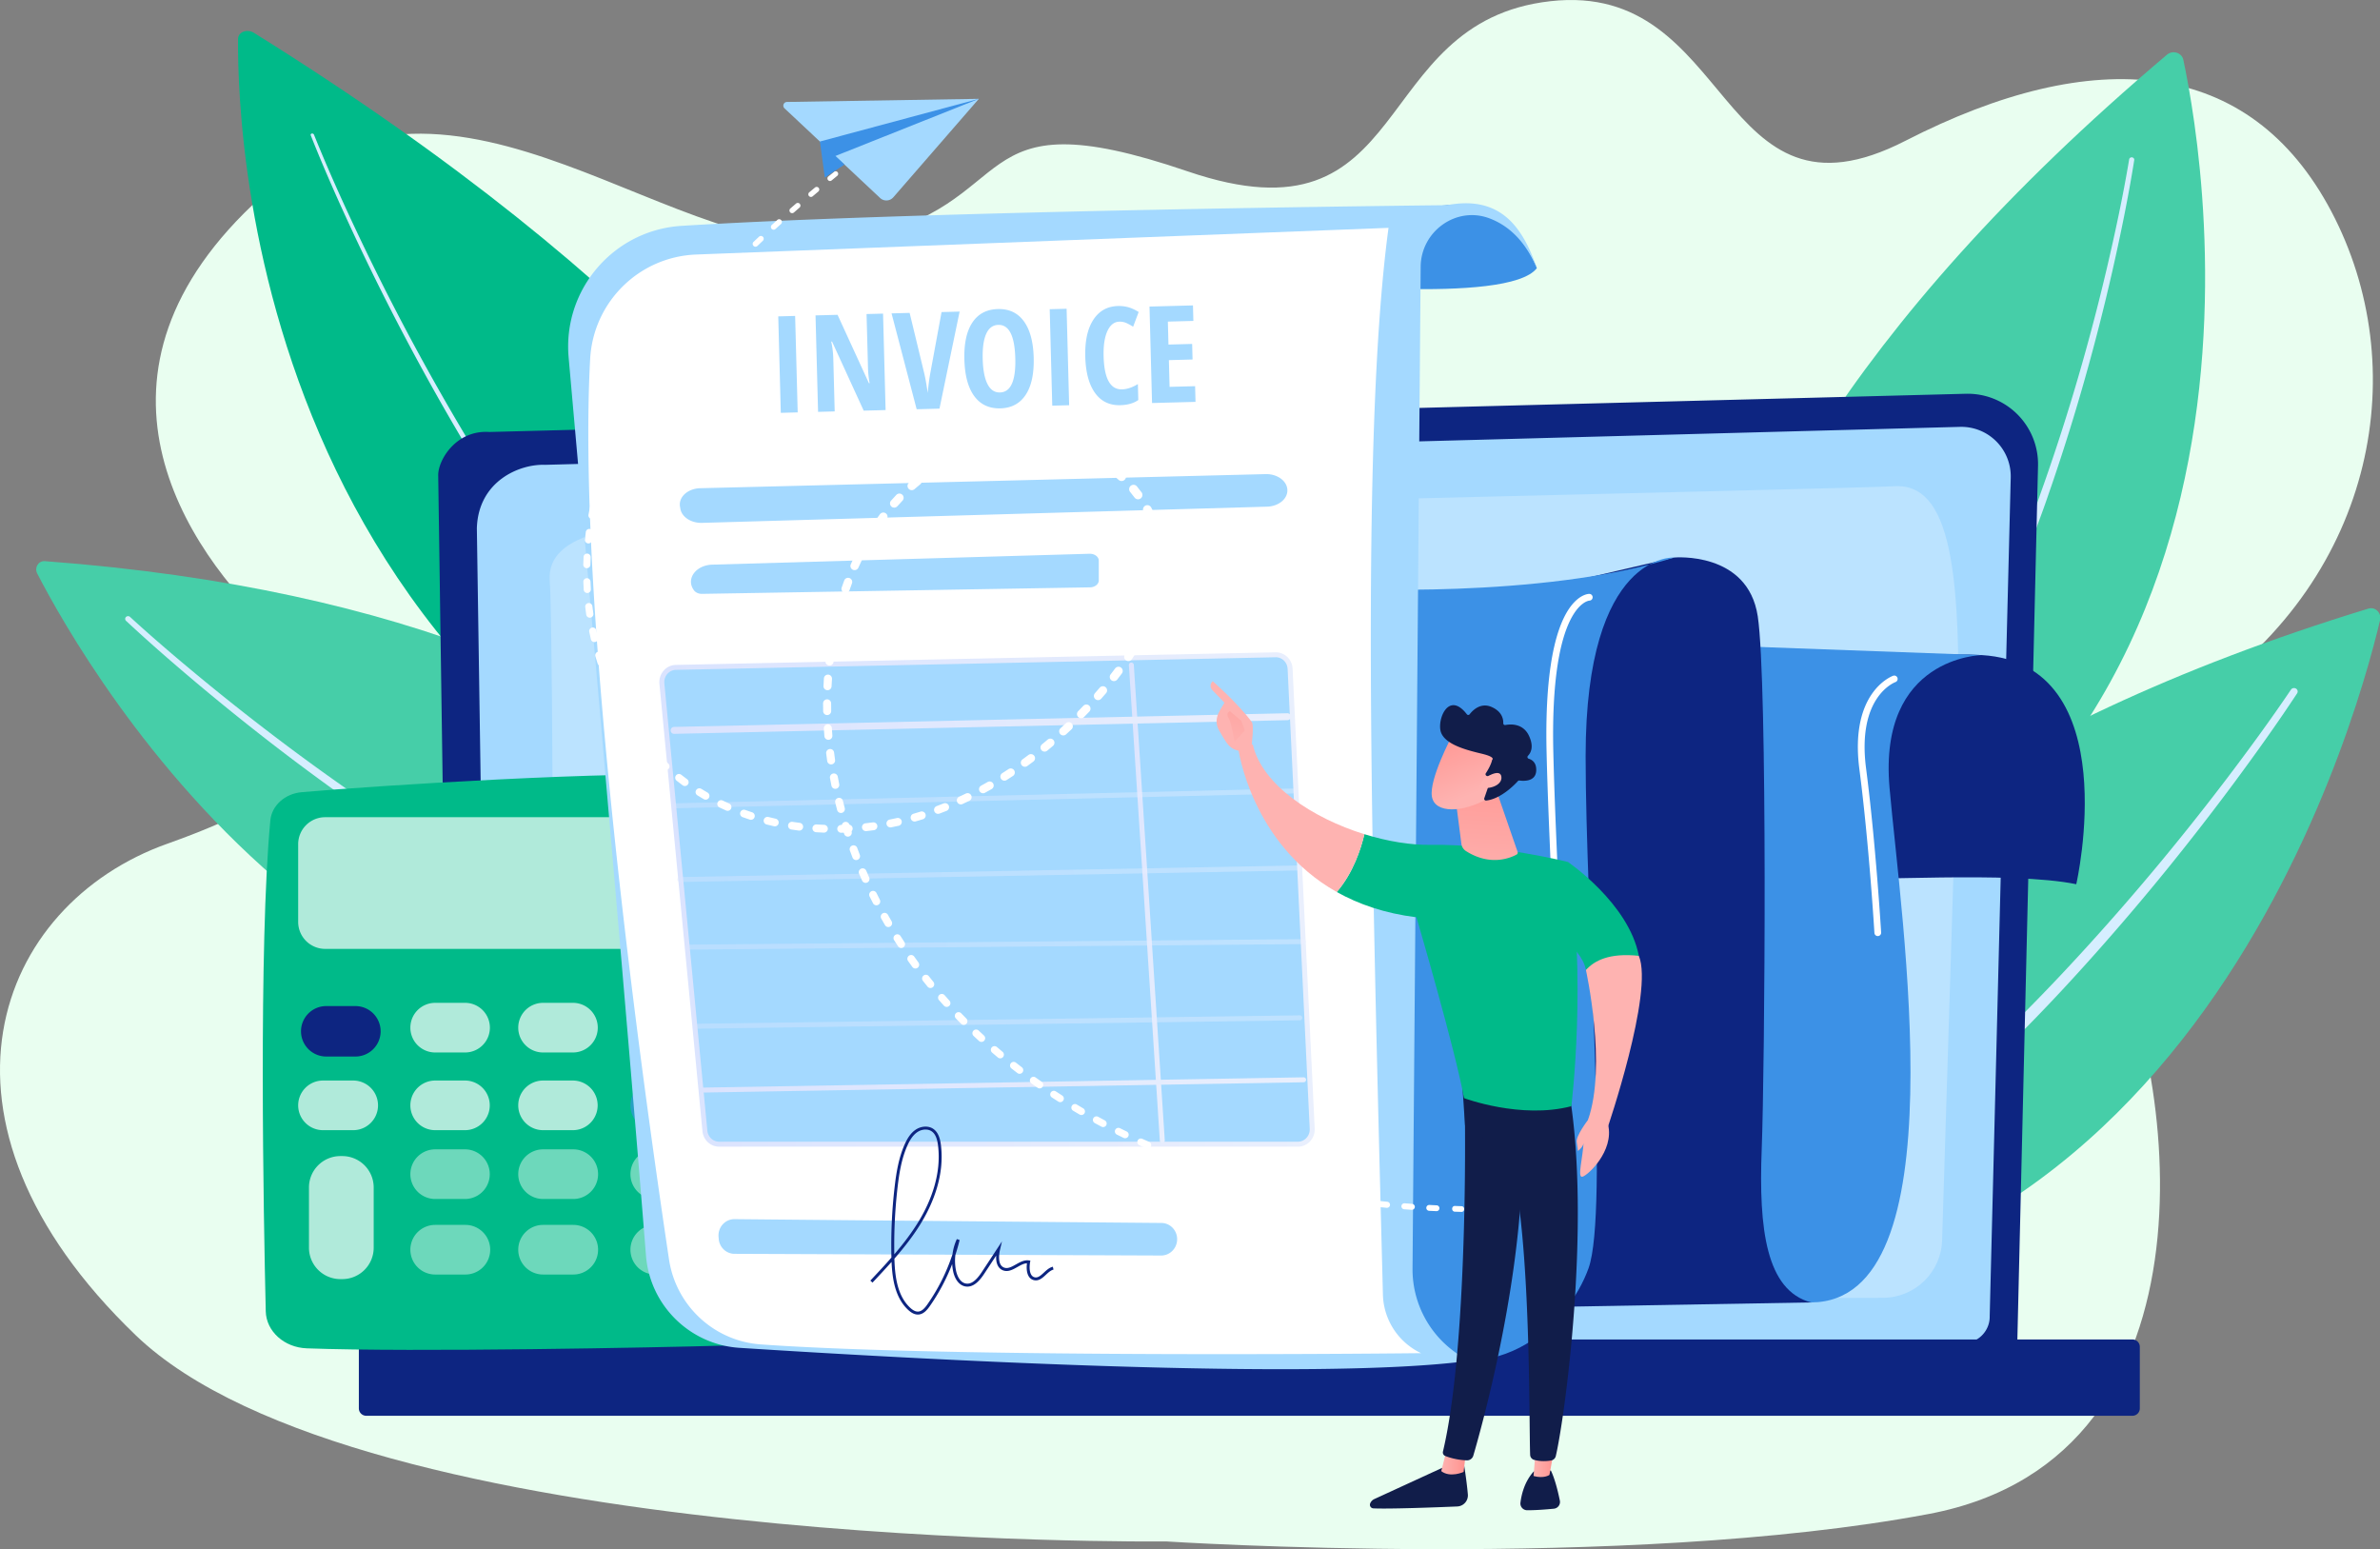
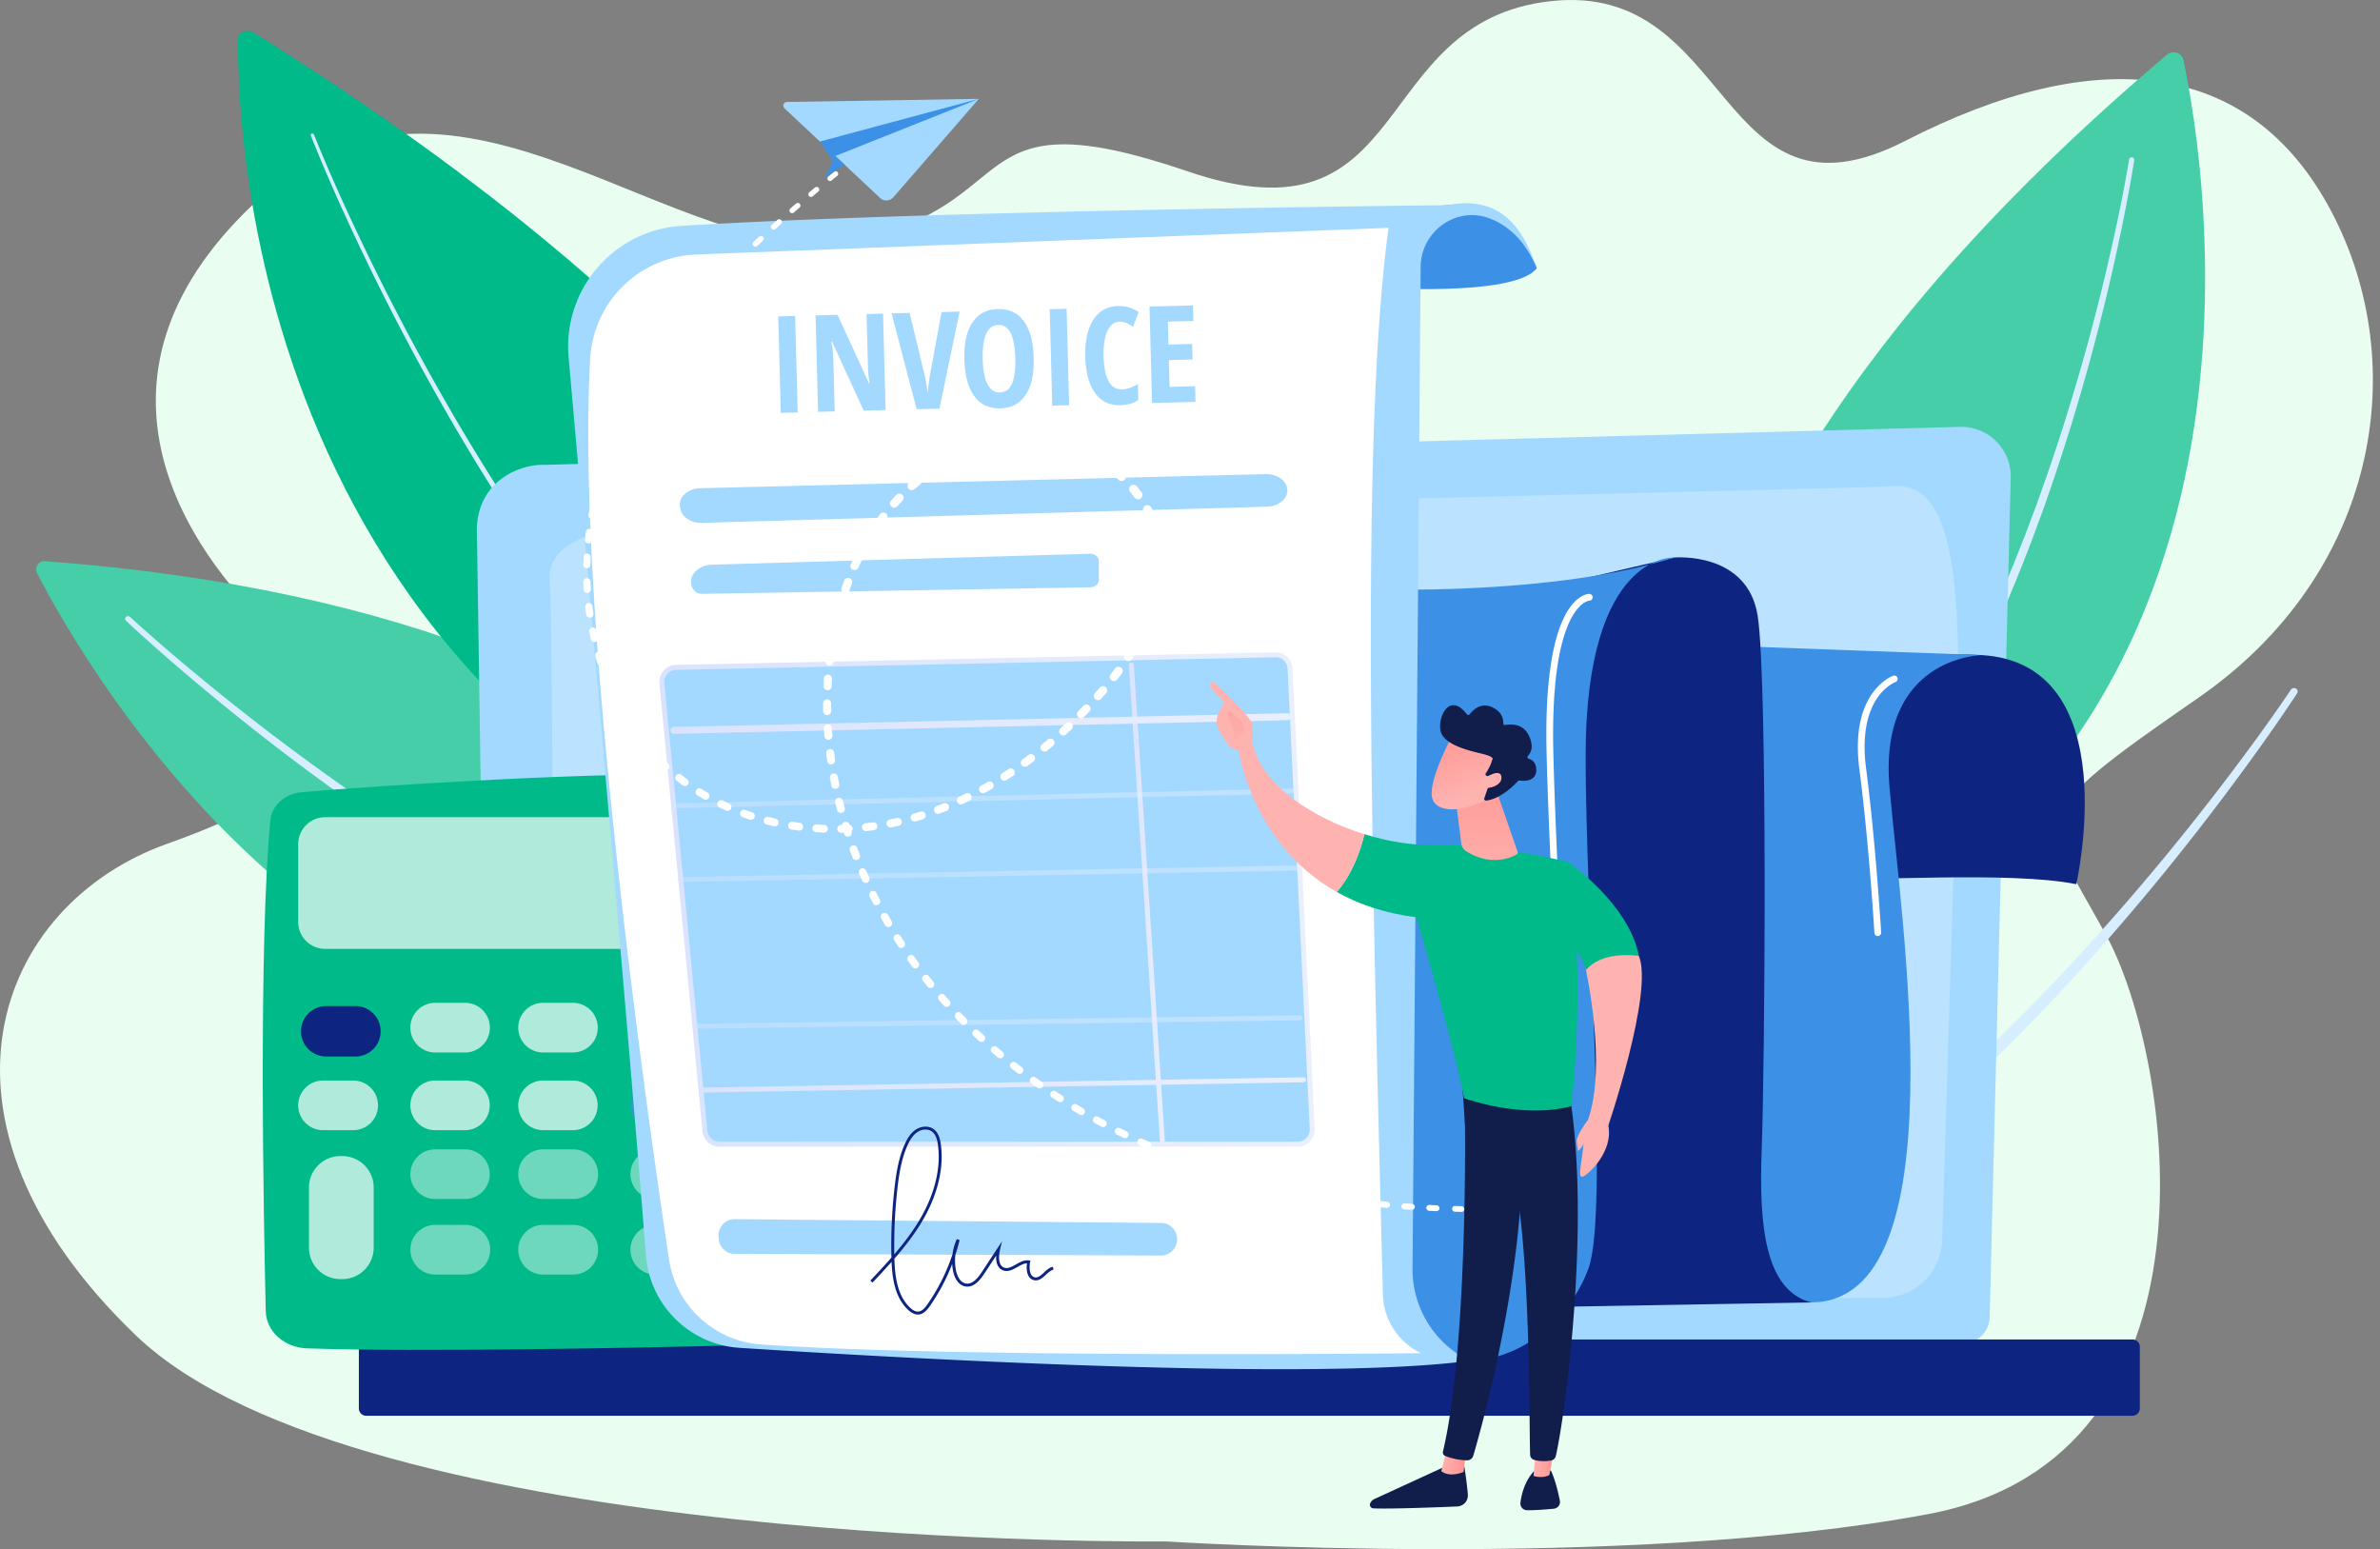
<svg xmlns="http://www.w3.org/2000/svg" width="633" height="412" fill="none" viewBox="0 0 633 412">
  <rect x="0" y="0" width="633" height="412" fill="#808080" stroke="none" />
  <g clip-path="url(#a)">
    <path fill="#E9FEF0" d="M310.084 409.94s-214.285 2.552-273.973-54.819c-59.688-57.369-37.222-114.564 8.482-130.764 45.703-16.203 53.497-33.053 28.904-55.78-24.592-22.728-55.823-69.384-3.965-116.267C121.39 5.425 180.563 72.768 226.91 63.825c46.349-8.942 27.993-39.06 88.946-18.26 60.955 20.797 47.515-39.76 96.518-45.25 49.002-5.49 43.977 62.987 94.382 37.139 50.402-25.849 91.628-22.282 113.299 18.77 21.67 41.049 12.256 96.338-35.281 129.289-47.54 32.95-42.435 30.703-24.67 63.079 17.767 32.379 33.699 138.854-47.184 154.061-80.88 15.206-202.83 7.284-202.83 7.284l-.006.003Z" />
-     <path fill="#46CEA8" d="M633.02 164.921c-6.886 29.25-53.716 197.739-214.99 179.968 0 0 3.128-119.262 211.884-183.032 1.827-.558 3.556 1.153 3.106 3.064Z" />
    <path fill="#D6EEFF" d="M610.959 184.387c-5.306 8.059-10.913 15.888-16.654 23.649a671.486 671.486 0 0 1-17.762 22.904 650.549 650.549 0 0 1-18.811 22.157c-6.44 7.258-13.058 14.379-19.915 21.298-6.85 6.922-13.86 13.718-21.188 20.209-7.317 6.498-14.805 12.841-22.692 18.754-15.668 11.907-32.633 22.503-51.182 30.308-1.156.486-2.508-.003-3.023-1.095-.515-1.092.004-2.369 1.16-2.856.004 0 .007 0 .011-.003l.043-.017c18.125-7.402 34.946-17.631 50.556-29.234 7.857-5.755 15.349-11.961 22.677-18.329 7.339-6.361 14.378-13.037 21.268-19.846 6.897-6.806 13.558-13.821 20.056-20.98a641.49 641.49 0 0 0 18.988-21.869 672.74 672.74 0 0 0 17.966-22.64c5.806-7.669 11.5-15.44 16.853-23.372l.007-.014c.287-.428.888-.551 1.338-.281.449.271.583.832.3 1.257h.004Z" />
    <path fill="#46CEA8" d="M9.9 152.527c12.46 24.184 90.485 162.077 227.375 114.842 0 0-29.016-103.51-225.338-118.129-1.718-.126-2.848 1.705-2.037 3.287Z" />
    <path fill="#D6EEFF" d="M34.607 164.088c6.422 5.881 13.102 11.551 19.861 17.107a628.938 628.938 0 0 0 20.67 16.248 600.858 600.858 0 0 0 21.394 15.375c7.249 4.975 14.61 9.798 22.13 14.389 7.513 4.598 15.131 9.045 22.942 13.164 7.803 4.125 15.715 8.076 23.844 11.564 2.012.918 4.063 1.746 6.114 2.575 2.055.815 4.081 1.708 6.173 2.441l6.23 2.294 6.313 2.071c8.452 2.639 17.064 4.803 25.802 6.251h.025c.982.168 1.642 1.051 1.468 1.982-.174.928-1.109 1.551-2.095 1.387h-.018c-17.89-3.153-35.025-9.048-51.32-16.351-8.184-3.601-16.121-7.662-23.939-11.89-7.828-4.221-15.443-8.767-22.953-13.458-7.513-4.686-14.859-9.596-22.086-14.659a604.448 604.448 0 0 1-21.315-15.628 630.869 630.869 0 0 1-20.564-16.488c-6.723-5.642-13.348-11.373-19.76-17.357a.697.697 0 0 1-.007-1.024.793.793 0 0 1 1.077-.01l.01.01.004.007Z" />
    <path fill="#46CEA8" d="M580.689 15.895c6.143 28.779 34.659 197.623-128.268 251.359 0 0-49.066-106.591 123.944-252.725 1.515-1.277 3.925-.513 4.327 1.366h-.003Z" />
    <path fill="#D6EEFF" d="M567.632 42.592c-1.558 9.798-3.555 19.494-5.741 29.165a567.318 567.318 0 0 1-7.343 28.833 548.194 548.194 0 0 1-8.879 28.453c-.827 2.349-1.598 4.711-2.465 7.042l-2.573 7.012c-1.805 4.642-3.574 9.301-5.531 13.892-1.87 4.622-3.954 9.169-5.987 13.729l-3.215 6.778c-1.047 2.27-2.247 4.475-3.363 6.714-4.578 8.911-9.489 17.686-15.027 26.121l-2.047 3.177-2.168 3.109-2.167 3.108-1.084 1.555-1.149 1.513-4.613 6.046-4.897 5.851c-6.676 7.689-13.968 14.93-22.007 21.421-.677.547-1.692.472-2.272-.168-.58-.64-.5-1.599.178-2.147l.007-.006.018-.014c7.908-6.293 15.128-13.352 21.764-20.88l4.871-5.735 4.599-5.936 1.149-1.486 1.084-1.53 2.167-3.061 2.168-3.06 2.051-3.133c5.549-8.309 10.489-16.984 15.102-25.8 1.128-2.218 2.334-4.399 3.396-6.648l3.248-6.714c2.058-4.522 4.164-9.024 6.063-13.612 1.983-4.553 3.78-9.178 5.614-13.79l2.617-6.963c.881-2.318 1.671-4.666 2.512-7.001a544.947 544.947 0 0 0 9.071-28.299 567.167 567.167 0 0 0 7.55-28.706c2.254-9.624 4.327-19.305 5.951-29.025v-.014c.062-.352.409-.592.783-.537.369.055.623.383.569.733l-.004.013Z" />
    <path fill="#00BA89" d="M63.31 10.367c-.253 28.734 6.23 196.879 190.36 240.313 0 0 28.79-107.971-186.075-241.914-1.88-1.172-4.266-.277-4.284 1.601Z" />
    <path fill="#D6EEFF" d="M83.515 35.826c3.826 9.521 8.104 18.968 12.582 28.349a637.816 637.816 0 0 0 14.207 27.935c9.979 18.471 20.921 36.648 33.112 54.282 12.207 17.614 25.654 34.717 40.931 50.61 3.804 3.981 7.766 7.853 11.824 11.642a249.661 249.661 0 0 0 12.589 11.017c8.643 7.119 17.9 13.663 27.697 19.423l.008.001c.524.311.714.9.42 1.32-.29.42-.955.507-1.479.197l-.004-.001c-9.91-5.881-19.244-12.533-27.934-19.751a251.592 251.592 0 0 1-12.641-11.157c-4.069-3.834-8.04-7.744-11.849-11.764-15.296-16.043-28.707-33.262-40.862-50.966-12.141-17.724-23.012-35.977-32.919-54.51a637.603 637.603 0 0 1-14.088-28.021c-4.437-9.414-8.666-18.873-12.46-28.443-.085-.214.038-.426.28-.472.239-.047.503.088.587.306l-.001.006v-.003Z" />
-     <path fill="#0D2581" d="M536.529 357.309c0 4.084-3.343 7.425-7.43 7.425H127.323c-4.085 0-7.43-3.341-7.43-7.425l-3.343-230.966c0-4.084 4.81-12.056 13.624-11.457l392.658-10.164a18.726 18.726 0 0 1 19.213 19.156l-5.519 233.434.003-.003Z" />
    <path fill="#A4D9FF" d="M529.193 350.185c0 3.867-3.163 7.032-7.031 7.032H137.013c-3.866 0-7.03-3.163-7.03-7.032l-3.154-209.675c.371-12.618 11.429-17.152 18.132-16.886l376.328-10.099a13.144 13.144 0 0 1 9.635 3.839 13.154 13.154 0 0 1 3.863 9.633l-5.597 223.188h.003Z" />
    <path fill="#fff" d="M134.144 250.112a.569.569 0 0 1-.567-.56l-.249-17.003a.566.566 0 1 1 1.135-.016l.249 17.003a.566.566 0 0 1-.56.576h-.008Z" />
    <path fill="#fff" d="M146.951 338.553c.403-17.331.254-170.789-.74-184.043-.994-13.254 19.642-15.74 51.32-17.231 31.68-1.492 298.977-7.396 305.86-7.956 15.47-1.256 18.672 21.874 17.123 72.092-1.164 37.727-3.088 99.874-3.975 128.452-.264 8.511-7.216 15.261-15.729 15.284-64.323.178-310.854.884-327.265 1.374-18.886.562-26.756-1.102-26.594-7.972Z" opacity=".25" />
    <path fill="#0D2581" d="M567.155 356.229H97.408a1.964 1.964 0 0 0-1.964 1.964v16.365c0 1.085.879 1.965 1.964 1.965h469.747c1.085 0 1.964-.88 1.964-1.965v-16.365a1.964 1.964 0 0 0-1.964-1.964Z" />
    <path fill="#00BA89" d="M197.412 213.761c.683 24.384 2.896 108.495 1.839 138.3-.112 3.158-2.971 5.693-6.536 5.795-17.633.51-82.28 1.805-111.123.735-6.007-.222-10.786-4.534-10.909-9.858-.599-25.595-1.922-97.582 1.222-130.558.376-3.951 3.878-7.098 8.332-7.493 19.205-1.701 84.127-5.861 109.047-4.429 4.493.259 8.016 3.518 8.126 7.506l.002.002Z" />
    <path fill="#B0EADA" d="M185.175 217.337H86.48a7.175 7.175 0 0 0-7.174 7.177v20.663a7.175 7.175 0 0 0 7.174 7.177h98.695a7.175 7.175 0 0 0 7.174-7.177v-20.663a7.175 7.175 0 0 0-7.174-7.177Z" />
    <path fill="url(#b)" d="M167.673 273.305a6.6 6.6 0 0 0 6.599 6.601h8.034a6.601 6.601 0 0 0 0-13.201h-8.034a6.6 6.6 0 0 0-6.599 6.6Z" opacity=".62" />
    <path fill="#B0EADA" d="M137.836 273.305a6.6 6.6 0 0 0 6.599 6.601h8.034a6.601 6.601 0 0 0 0-13.201h-8.034a6.6 6.6 0 0 0-6.599 6.6ZM109.143 273.305a6.6 6.6 0 0 0 6.598 6.601h8.035a6.601 6.601 0 0 0 0-13.201h-8.035a6.6 6.6 0 0 0-6.598 6.6Z" />
    <path fill="#0D2581" d="M80.06 274.273a6.708 6.708 0 0 0 6.705 6.709h7.765a6.708 6.708 0 0 0 6.706-6.709 6.708 6.708 0 0 0-6.706-6.708h-7.765a6.708 6.708 0 0 0-6.706 6.708Z" />
    <path fill="#3C91E6" d="M167.673 293.969a6.601 6.601 0 0 0 6.599 6.601h8.034a6.602 6.602 0 0 0 0-13.202h-8.034a6.6 6.6 0 0 0-6.599 6.601Z" opacity=".62" />
    <path fill="#B0EADA" d="M137.836 293.969a6.601 6.601 0 0 0 6.599 6.601h8.034a6.602 6.602 0 0 0 0-13.202h-8.034a6.6 6.6 0 0 0-6.599 6.601ZM109.143 293.969a6.601 6.601 0 0 0 6.598 6.601h8.035a6.602 6.602 0 0 0 0-13.202h-8.035a6.6 6.6 0 0 0-6.598 6.601ZM79.306 293.969a6.602 6.602 0 0 0 6.6 6.601h8.034a6.601 6.601 0 0 0 0-13.202h-8.035a6.6 6.6 0 0 0-6.599 6.601Z" />
    <g fill="#B0EADA" opacity=".62">
      <path d="M167.674 312.27a6.601 6.601 0 0 0 6.598 6.601h8.035a6.602 6.602 0 0 0 0-13.202h-8.035a6.6 6.6 0 0 0-6.598 6.601ZM137.837 312.27a6.602 6.602 0 0 0 6.599 6.601h8.035a6.601 6.601 0 0 0 0-13.202h-8.035a6.601 6.601 0 0 0-6.599 6.601ZM109.143 312.27a6.601 6.601 0 0 0 6.598 6.601h8.035a6.602 6.602 0 0 0 0-13.202h-8.035a6.6 6.6 0 0 0-6.598 6.601Z" />
    </g>
    <g fill="#B0EADA" opacity=".62">
      <path d="M167.674 332.36a6.6 6.6 0 0 0 6.598 6.601h8.035a6.601 6.601 0 0 0 0-13.202h-8.035a6.601 6.601 0 0 0-6.598 6.601ZM137.837 332.36a6.601 6.601 0 0 0 6.599 6.601h8.035a6.601 6.601 0 0 0 0-13.202h-8.035a6.602 6.602 0 0 0-6.599 6.601ZM109.143 332.36a6.6 6.6 0 0 0 6.598 6.601h8.035a6.601 6.601 0 0 0 0-13.202h-8.035a6.601 6.601 0 0 0-6.598 6.601Z" />
    </g>
    <path fill="#B0EADA" d="M91.036 307.459h-.507a8.355 8.355 0 0 0-8.354 8.356v16.007a8.355 8.355 0 0 0 8.354 8.356h.507a8.355 8.355 0 0 0 8.354-8.356v-16.007a8.355 8.355 0 0 0-8.354-8.356Z" />
    <path fill="#0D2581" d="M492.129 233.394c1.504 1.164 42.757-1.826 60.089 1.763 0 0 13.433-58.631-25.136-60.936-38.572-2.302-51.945 21.509-51.945 21.509l16.995 37.664h-.003Z" />
    <path fill="#3C91E6" d="m451.388 171.458 75.69 2.763s-27.579.377-24.527 35.273c3.055 34.893 18.595 136.785-20.876 136.884-39.472.1-40.102-17.935-40.102-17.935l9.815-156.985Z" />
    <path fill="#0D2581" d="m416.041 155.085 29.256-6.812s19.561-1.759 22.207 15.635c2.647 17.393 1.878 120.435 1.052 141.688-.829 21.252 1.164 37.596 13.119 40.785l-86.973 1.504 21.339-192.797v-.003Z" />
    <path fill="#fff" d="M499.426 248.95a.896.896 0 0 1-.894-.842c-.013-.236-1.441-23.858-3.997-43.519-2.652-20.4 8.506-24.701 8.984-24.874a.897.897 0 0 1 .615 1.685c-.421.157-10.276 4.071-7.82 22.958 2.563 19.722 3.994 43.407 4.007 43.643a.898.898 0 0 1-.842.949h-.055.002Z" style="mix-blend-mode:soft-light" />
    <path fill="#3C91E6" d="M356.562 156.501s53.273 2.928 88.736-8.228c0 0-23.576-1.617-23.576 52.833 0 41.628 6.173 121.087.782 136.17-5.387 15.083-25.539 35.359-54.421 17.935-28.884-17.425-11.521-198.707-11.521-198.707v-.003Z" />
    <path fill="#fff" d="M414.805 275.524a.898.898 0 0 1-.897-.879c0-.026-.055-2.854-.327-12.537a.896.896 0 0 1 .871-.921c.484-.024.907.377.92.871.272 9.696.327 12.524.327 12.553a.894.894 0 0 1-.878.913h-.019.003ZM414.154 251.888a.894.894 0 0 1-.895-.868c-.193-6.303-.494-13.27-.811-20.648-.428-9.968-.873-20.274-1.108-30.203-.62-26.204 3.703-36.264 7.435-40.086 2.03-2.08 3.73-2.141 3.918-2.141.494 0 .897.403.897.898a.894.894 0 0 1-.879.897c-.204.016-10.506 1.146-9.577 40.39.232 9.911.677 20.209 1.106 30.169.319 7.383.62 14.356.811 20.671a.898.898 0 0 1-.869.924h-.028v-.003Z" style="mix-blend-mode:soft-light" />
    <path fill="#3C91E6" d="M342.4 74.87s58.779 6.41 66.351-3.559c0 0-6.024-17.937-23.91-16.744-17.887 1.193-42.441 20.3-42.441 20.3v.003Z" />
    <path fill="#A4D9FF" d="M151.235 95.05c5.126 57.62 15.891 179.5 20.575 238.869 1.044 13.236 11.649 23.691 24.894 24.541 47.182 3.03 153.362 8.909 194.11 3.438a27.132 27.132 0 0 1-15.128-24.554l2.163-266.412c.076-9.413 9.45-16.176 18.261-12.875 5.552 2.08 9.755 6.515 12.64 13.254-3.847-11.213-9.897-19.42-23.91-16.744 0 0-137.055 1.371-203.559 5.497-18.073 1.12-31.649 16.943-30.046 34.985Z" />
    <path fill="#fff" d="M185.139 67.69 369.3 60.599c-7.595 56.25-4.392 170.802-1.491 283.698a17.735 17.735 0 0 0 10.148 15.577s-122.833 1.416-175.611-2.328c-12.429-.882-22.566-10.287-24.413-22.613-7.244-48.367-24.579-173.321-20.972-239.472.826-15.148 13.024-27.183 28.18-27.766l-.002-.003Z" />
    <path fill="#A4D9FF" d="M186.237 129.838c25.892-.623 125.283-3.116 150.38-3.747 3.165-.078 5.783 1.881 5.783 4.328 0 2.328-2.385 4.241-5.398 4.327l-150.284 4.309c-2.895.084-5.395-1.551-5.767-3.77l-.094-.562c-.426-2.538 2.069-4.804 5.38-4.885ZM184.61 157.039c.44.571 1.242.913 2.1.898l103.194-1.732c1.297-.021 2.333-.84 2.333-1.842v-5.254c0-1.044-1.122-1.878-2.475-1.839l-100.316 2.896c-4.467.129-7.127 3.906-4.836 6.873ZM195.372 324.231c19.545.199 94.581.851 113.527 1.016 2.39.02 4.281 2.061 4.177 4.505-.097 2.326-1.975 4.16-4.25 4.152l-113.477-.45c-2.187-.008-4.002-1.722-4.19-3.948l-.047-.563c-.215-2.548 1.76-4.735 4.26-4.709v-.003ZM207.667 109.795l-.677-25.653 4.49-.117.678 25.652-4.491.118ZM235.54 109.057l-5.825.155-8.419-18.372-.227.005c.329 1.408.515 2.925.559 4.55l.372 14.021-4.42.118-.678-25.653 5.859-.155 8.343 18.181.194-.005c-.257-1.222-.406-2.682-.45-4.377l-.372-14.003 4.386-.115.678 25.653v-.003ZM250.419 82.994l4.807-.129-5.357 25.813-6.067.159-6.677-25.495 4.807-.129 3.766 15.58c.34 1.327.688 3.232 1.046 5.714.188-2.124.447-4.044.777-5.76l2.9-15.759-.002.006ZM274.927 95.146c.113 4.246-.596 7.533-2.126 9.853-1.53 2.324-3.774 3.524-6.732 3.603-2.971.078-5.281-1-6.931-3.231-1.65-2.232-2.532-5.492-2.644-9.772-.112-4.246.596-7.522 2.126-9.827 1.53-2.305 3.793-3.498 6.787-3.576 2.958-.079 5.257 1 6.897 3.233 1.64 2.235 2.513 5.474 2.626 9.72l-.003-.003Zm-13.558.359c.079 2.925.505 5.143 1.282 6.656.776 1.512 1.877 2.25 3.305 2.213 2.877-.076 4.237-3.108 4.078-9.097-.16-5.989-1.663-8.945-4.517-8.872-1.449.04-2.524.832-3.219 2.376-.696 1.546-1.007 3.788-.929 6.724ZM279.865 107.885l-.677-25.653 4.491-.117.677 25.653-4.491.117ZM297.705 85.552c-1.368.037-2.425.866-3.173 2.491-.745 1.622-1.082 3.862-1.007 6.716.157 5.942 1.787 8.872 4.883 8.791 1.358-.037 2.765-.505 4.23-1.41l.112 4.246c-1.229.863-2.819 1.321-4.773 1.373-2.888.076-5.137-1.015-6.748-3.273-1.611-2.257-2.471-5.468-2.581-9.633-.11-4.165.601-7.433 2.137-9.8 1.535-2.37 3.721-3.593 6.564-3.668a9.435 9.435 0 0 1 2.702.313c.866.236 1.799.663 2.798 1.277l-1.475 3.92a14.143 14.143 0 0 0-1.71-.948 4.296 4.296 0 0 0-1.959-.395ZM317.964 106.878l-11.56.306-.677-25.653 11.56-.306.109 4.123-6.786.18.162 6.107 6.298-.167.109 4.141-6.297.168.188 7.106 6.787-.181.11 4.176h-.003ZM345.194 304.298H191.282c-1.964 0-3.606-1.53-3.8-3.54l-11.44-118.952c-.219-2.279 1.496-4.265 3.722-4.312l159.472-3.351c2.066-.045 3.789 1.609 3.891 3.731l5.882 122.306c.108 2.242-1.632 4.121-3.813 4.121l-.002-.003Z" />
    <path fill="url(#c)" d="M345.194 304.957H191.282c-2.314 0-4.229-1.779-4.456-4.136l-11.44-118.953a4.668 4.668 0 0 1 1.145-3.537 4.39 4.39 0 0 1 3.217-1.496l159.472-3.352c2.44-.05 4.443 1.863 4.564 4.359l5.882 122.306c.06 1.269-.4 2.52-1.269 3.43a4.39 4.39 0 0 1-3.203 1.384v-.005Zm-5.88-130.158h-.068l-159.471 3.352a3.094 3.094 0 0 0-2.263 1.054 3.342 3.342 0 0 0-.818 2.535l11.439 118.953c.163 1.679 1.515 2.943 3.144 2.943h153.911c.853 0 1.653-.346 2.25-.973.627-.66.949-1.531.904-2.457l-5.882-122.307c-.083-1.753-1.464-3.105-3.154-3.105l.008.005Z" />
    <path fill="url(#d)" d="M309.127 303.939a.656.656 0 0 1-.656-.617l-8.228-126.377a.66.66 0 1 1 1.315-.087l8.228 126.378a.66.66 0 0 1-.614.701h-.045v.002Z" />
    <path fill="url(#e)" d="M179.272 195.17a.924.924 0 0 1-.018-1.847l163.125-3.637c.51-.01.931.392.944.903a.92.92 0 0 1-.902.941l-163.125 3.637h-.021l-.003.003Z" />
    <path fill="url(#f)" d="M179.273 214.965a.66.66 0 0 1-.016-1.319l164.486-3.937a.651.651 0 0 1 .674.643.66.66 0 0 1-.643.675l-164.485 3.938h-.016Z" opacity=".39" />
    <path fill="url(#g)" d="M180.811 234.576a.659.659 0 0 1-.013-1.318l164.937-3.093a.66.66 0 0 1 .026 1.319l-164.937 3.092h-.013Z" opacity=".39" />
-     <path fill="url(#h)" d="M182.99 252.548a.659.659 0 0 1-.006-1.319l163.727-1.468a.661.661 0 0 1 .665.654.661.661 0 0 1-.654.665l-163.727 1.468h-.005Z" opacity=".39" />
    <path fill="url(#i)" d="M185.068 273.585a.658.658 0 0 1-.01-1.316l160.677-2.239a.659.659 0 0 1 .018 1.316l-160.677 2.239h-.01.002Z" opacity=".39" />
    <path fill="url(#j)" d="M186.748 290.568a.659.659 0 0 1-.011-1.319l159.969-2.739a.654.654 0 0 1 .669.649.658.658 0 0 1-.649.669l-159.968 2.74h-.01Z" />
    <path fill="#0D2581" d="M244.103 349.604c-.816 0-1.645-.395-2.524-1.203-3.455-3.177-4.253-8.145-4.452-12.797-1.666 1.879-3.379 3.705-5.071 5.508l-.573-.537c1.873-1.999 3.774-4.021 5.605-6.117-.154-6.242.131-12.553.85-18.753.437-3.776 1.067-7.773 2.699-11.41.516-1.146 1.366-2.786 2.82-3.801 1.493-1.044 3.442-1.162 4.744-.288 1.47.989 1.87 2.891 2.043 4.236 1.038 8.081-2.119 15.499-4.949 20.297-2.118 3.592-4.689 6.881-7.414 10.007.136 4.717.776 9.905 4.226 13.076.753.694 1.428 1.018 2.056.995 1.041-.037 1.854-1.005 2.511-1.944a51.243 51.243 0 0 0 6.656-13.291c.178-1.4.567-2.773 1.161-4.053l.738.259a53.626 53.626 0 0 1-1.13 3.969 12.932 12.932 0 0 0 .154 4.089c.147.733.766 3.148 2.6 3.496 1.378.264 2.736-.701 4.271-3.038l5.364-8.155-.497 2.138c-.28 1.203-.74 4.084 1.015 4.806 1.007.416 2.066-.181 3.185-.811 1.086-.612 2.205-1.243 3.447-1.078l.406.055-.071.403c-.287 1.672-.144 3.731 1.216 4.032.89.196 1.617-.474 2.456-1.251.706-.654 1.439-1.329 2.372-1.557l.186.764c-.737.178-1.391.785-2.024 1.371-.918.848-1.865 1.727-3.157 1.442-1.765-.39-2.137-2.501-1.886-4.492-.842.036-1.679.507-2.558 1.002-1.231.693-2.508 1.412-3.868.853-1.273-.524-1.88-1.913-1.757-3.907l-3.173 4.825c-1.09 1.656-2.801 3.809-5.074 3.377-1.561-.298-2.764-1.834-3.222-4.112a13.24 13.24 0 0 1-.238-1.842 52.042 52.042 0 0 1-5.926 11.164c-.767 1.098-1.74 2.229-3.126 2.278h-.091v-.005Zm2.063-49.202c-.756 0-1.564.249-2.257.735-1.294.905-2.076 2.42-2.552 3.483-1.591 3.539-2.205 7.464-2.637 11.179-.68 5.879-.97 11.857-.863 17.78 2.487-2.901 4.823-5.947 6.766-9.238 2.77-4.691 5.856-11.935 4.847-19.797-.244-1.897-.785-3.067-1.703-3.684-.453-.306-1.012-.455-1.598-.455l-.003-.003Z" />
    <path fill="#fff" d="m227.827 42.577-1.537 1.243a.664.664 0 0 1-.837-1.031h.002l1.549-1.24a.66.66 0 0 1 .823 1.03v-.002ZM222.713 46.729l-1.525 1.256a.683.683 0 0 1-.96-.09.685.685 0 0 1 .089-.96h.006l1.535-1.253a.677.677 0 0 1 .855 1.047ZM217.648 50.936l-1.509 1.274a.697.697 0 1 1-.905-1.062l.005-.005 1.52-1.272a.692.692 0 1 1 .889 1.062v.003ZM212.644 55.211l-1.485 1.298h-.003a.713.713 0 1 1-.939-1.073h.003l1.498-1.298a.712.712 0 0 1 1.002.074.709.709 0 0 1-.071 1h-.005ZM207.717 59.572l-1.459 1.327h-.003a.727.727 0 0 1-1.033-.047.732.732 0 0 1 .05-1.034h.002l1.475-1.329a.726.726 0 0 1 .973 1.078h-.002l-.003.005ZM202.887 64.036l-1.431 1.363-.005.005a.747.747 0 1 1-1.03-1.083h.002l1.446-1.366a.742.742 0 0 1 1.02 1.078l-.005.005.003-.002ZM198.169 68.614l-1.392 1.4-.005.005a.764.764 0 1 1-1.083-1.078h.003l1.407-1.402a.76.76 0 0 1 1.075 1.075l-.005.006v-.006ZM193.581 73.321l-1.347 1.439-.005.005a.781.781 0 1 1-1.14-1.067h.002l1.363-1.447a.779.779 0 0 1 1.098-.032.775.775 0 0 1 .034 1.094l-.005.005v.003ZM189.153 78.166l-1.294 1.484-.005.005a.8.8 0 0 1-1.204-1.052h.003l1.313-1.49a.793.793 0 0 1 1.193 1.046l-.006.005v.002ZM184.9 83.16l-1.237 1.529-.005.008a.814.814 0 1 1-1.266-1.026l1.258-1.541a.812.812 0 0 1 1.14-.115c.346.282.398.79.118 1.135l-.005.008-.003.003ZM180.844 88.317l-1.174 1.58-.008.008a.831.831 0 1 1-1.334-.994l1.195-1.596a.824.824 0 0 1 1.156-.164c.364.274.437.79.168 1.153l-.008.01.005.004ZM177.017 93.642l-1.098 1.63-.008.01a.847.847 0 1 1-1.407-.947l1.122-1.648a.843.843 0 0 1 1.396.947l-.007.01.002-.002ZM173.447 99.136l-1.02 1.68-.008.01a.864.864 0 1 1-1.478-.897l1.041-1.7a.858.858 0 0 1 1.182-.283.862.862 0 0 1 .286 1.18l-.008.01h.005ZM170.15 104.795l-.931 1.73-.008.013a.883.883 0 0 1-1.553-.837l.954-1.753a.877.877 0 0 1 1.543.834l-.008.013h.003ZM167.155 110.616l-.837 1.777-.005.013a.899.899 0 0 1-1.625-.767v-.005l.861-1.8a.893.893 0 0 1 1.614.767l-.006.013-.002.002ZM164.484 116.589l-.732 1.821-.005.016a.916.916 0 0 1-1.19.508.916.916 0 0 1-.507-1.191v-.005l.755-1.847a.914.914 0 0 1 1.188-.5.909.909 0 0 1 .499 1.183l-.005.015h-.003ZM162.167 122.701l-.622 1.863-.005.015a.922.922 0 1 1-1.748-.586l.639-1.896a.92.92 0 1 1 1.744.588l-.005.016h-.003ZM160.235 128.946l-.5 1.894-.005.018a.928.928 0 0 1-1.794-.471l.512-1.93a.923.923 0 0 1 1.133-.657c.494.131.79.638.656 1.133l-.005.015.003-.002ZM158.723 135.298l-.366 1.921v.02a.94.94 0 0 1-1.096.744.934.934 0 0 1-.743-1.091l.377-1.963a.932.932 0 0 1 1.831.351v.018h-.003ZM157.666 141.734l-.225 1.942v.02a.945.945 0 0 1-1.043.827.943.943 0 0 1-.827-1.041l.233-1.986a.937.937 0 1 1 1.862.22v.018ZM157.093 148.228l-.07 1.952v.023a.95.95 0 0 1-.981.911.947.947 0 0 1-.91-.979l.076-2.001a.945.945 0 0 1 .978-.908c.52.021.926.458.907.978v.024ZM157.052 154.74l.094 1.952v.023a.95.95 0 1 1-1.899.092l-.094-2.001a.95.95 0 1 1 1.896-.087v.021h.003ZM157.554 161.234l.257 1.936v.024a.954.954 0 0 1-.819 1.075.957.957 0 0 1-1.075-.822l-.261-1.988a.954.954 0 0 1 1.893-.249v.021l.005.003ZM158.603 167.662l.421 1.907.005.024a.96.96 0 1 1-1.877.413l-.427-1.959a.962.962 0 0 1 .733-1.144.962.962 0 0 1 1.143.733l.005.023-.003.003ZM160.195 173.972l.584 1.863.008.024a.968.968 0 0 1-1.85.581l-.596-1.916a.968.968 0 0 1 1.847-.575l.007.023ZM162.332 180.118l.748 1.803.011.026a.975.975 0 0 1-1.8.748l-.766-1.855a.972.972 0 0 1 1.794-.743l.011.024.002-.003ZM165.021 186.036l.916 1.721.013.027a.979.979 0 0 1-1.729.918l-.939-1.777a.977.977 0 1 1 1.729-.913l.013.024h-.003ZM168.262 191.666l1.077 1.62.016.026a.986.986 0 0 1-1.64 1.091l-1.109-1.675a.982.982 0 1 1 1.637-1.088l.016.024.003.002ZM172.051 196.933l1.242 1.497.021.023a.992.992 0 0 1-1.527 1.266l-1.282-1.551a.992.992 0 0 1 .131-1.395.992.992 0 0 1 1.394.131l.018.024.003.005ZM176.38 201.758l1.399 1.35.024.023a.999.999 0 0 1-1.384 1.437l-1.446-1.4a.996.996 0 0 1 1.384-1.431l.023.021ZM181.216 206.064l1.543 1.177.026.021a1.003 1.003 0 0 1-1.216 1.594l-1.596-1.225a1 1 0 0 1 1.216-1.588l.027.021ZM186.514 209.787l1.669.999.028.019a1.009 1.009 0 0 1-1.035 1.732l-1.724-1.036a1.008 1.008 0 0 1 1.036-1.727l.026.016v-.003ZM192.197 212.9l1.768.814.029.013a1.015 1.015 0 0 1-.847 1.842l-1.823-.845a1.014 1.014 0 0 1 .85-1.839l.028.013-.005.002ZM198.181 215.399l1.844.631.029.01c.533.183.819.761.635 1.295a1.018 1.018 0 0 1-1.294.636l-1.899-.654a1.02 1.02 0 0 1 .662-1.928l.026.01h-.003ZM204.393 217.283l1.896.447.029.008c.552.131.892.683.764 1.235a1.029 1.029 0 0 1-1.235.764l-1.951-.466a1.023 1.023 0 0 1 .474-1.991l.026.005-.003-.002ZM210.759 218.57l1.93.269h.029c.565.084.957.604.879 1.17a1.033 1.033 0 0 1-1.164.879l-1.985-.283a1.03 1.03 0 0 1 .29-2.038h.026l-.005.003ZM217.219 219.268l1.948.097h.026a1.037 1.037 0 1 1-.104 2.072l-2.004-.105a1.036 1.036 0 1 1 .107-2.069h.027v.005ZM223.719 219.394l1.951-.073h.026a1.039 1.039 0 0 1 1.08 1.002 1.043 1.043 0 0 1-1.004 1.08l-2.006.071a1.041 1.041 0 1 1-.073-2.083h.026v.003ZM230.207 218.954l1.936-.24h.026a1.044 1.044 0 0 1 1.169.907 1.05 1.05 0 0 1-.913 1.17l-1.99.243a1.047 1.047 0 1 1-.254-2.08h.026ZM236.633 217.963l1.909-.406.026-.005a1.054 1.054 0 0 1 .44 2.062l-1.965.413a1.053 1.053 0 0 1-.434-2.062l.026-.005-.002.003ZM242.947 216.419l1.87-.563.023-.008a1.06 1.06 0 1 1 .612 2.031l-1.919.575a1.06 1.06 0 0 1-.607-2.03l.021-.008v.003ZM249.127 214.376l1.823-.704.023-.008a1.066 1.066 0 1 1 .769 1.989l-1.867.719a1.064 1.064 0 1 1-.764-1.988l.021-.008h-.005ZM255.137 211.869l1.768-.837.021-.01a1.073 1.073 0 0 1 .918 1.938l-1.81.853a1.07 1.07 0 1 1-.91-1.936l.018-.008h-.005ZM260.959 208.939l1.706-.957.018-.011a1.077 1.077 0 1 1 1.054 1.881l-1.745.976a1.074 1.074 0 0 1-1.464-.416 1.075 1.075 0 0 1 .416-1.465l.018-.01-.003.002ZM266.571 205.619l1.643-1.065.018-.01a1.083 1.083 0 1 1 1.18 1.818l-1.677 1.086a1.082 1.082 0 0 1-1.174-1.818l.016-.011h-.006ZM271.964 201.948l1.572-1.164.016-.01a1.088 1.088 0 1 1 1.294 1.75l-1.606 1.185a1.086 1.086 0 1 1-1.289-1.75l.013-.011ZM277.13 197.959l1.506-1.256.013-.013a1.097 1.097 0 0 1 1.543.138 1.098 1.098 0 0 1-.138 1.544l-1.536 1.277a1.094 1.094 0 0 1-1.399-1.682l.013-.011-.002.003ZM282.066 193.676l1.436-1.34.013-.013a1.102 1.102 0 0 1 1.501 1.612l-1.465 1.36a1.099 1.099 0 1 1-1.496-1.611l.011-.011v.003ZM286.762 189.132l1.365-1.413.014-.013a1.103 1.103 0 0 1 1.564-.026c.439.423.452 1.125.026 1.564l-1.392 1.436a1.103 1.103 0 0 1-1.561.024 1.103 1.103 0 0 1-.024-1.562l.011-.01h-.003ZM291.222 184.346l1.289-1.478.013-.013a1.113 1.113 0 0 1 1.677 1.462l-1.316 1.504a1.112 1.112 0 0 1-1.567.105 1.113 1.113 0 0 1-.104-1.567l.01-.011-.002-.002ZM295.398 179.336l1.182-1.554.016-.021a1.118 1.118 0 1 1 1.779 1.355l-1.217 1.593a1.115 1.115 0 1 1-1.773-1.355l.013-.018ZM299.193 174.056l1.047-1.643.015-.026a1.122 1.122 0 1 1 1.894 1.209l-1.083 1.692a1.122 1.122 0 1 1-1.891-1.208l.016-.024h.002ZM302.489 168.476l.868-1.735.018-.034a1.13 1.13 0 1 1 2.019 1.015l-.907 1.803a1.127 1.127 0 1 1-2.014-1.015l.016-.034ZM305.131 162.591l.635-1.821.016-.047a1.135 1.135 0 1 1 2.145.749l-.67 1.915a1.134 1.134 0 1 1-2.139-.749l.015-.044-.002-.003ZM306.909 156.433l.33-1.889.01-.06a1.141 1.141 0 0 1 2.247.395l-.356 2.009a1.14 1.14 0 1 1-2.244-.397l.011-.058h.002ZM307.592 150.101l-.039-1.907v-.071a1.141 1.141 0 0 1 1.119-1.169 1.147 1.147 0 0 1 1.17 1.122l.039 2.051a1.143 1.143 0 0 1-1.122 1.167 1.144 1.144 0 0 1-1.167-1.122V150.101ZM306.99 143.793l-.45-1.844-.018-.079a1.15 1.15 0 1 1 2.236-.546l.486 2.001a1.151 1.151 0 0 1-2.236.542l-.018-.076v.002ZM305.005 137.792l-.85-1.703-.034-.066a1.158 1.158 0 1 1 2.072-1.036l.912 1.839a1.156 1.156 0 1 1-2.071 1.031l-.031-.065h.002ZM301.764 132.337l-1.182-1.502-.042-.052a1.165 1.165 0 0 1 1.828-1.442l1.264 1.612a1.164 1.164 0 0 1-1.829 1.436l-.041-.052h.002ZM297.504 127.609l-1.443-1.258-.047-.042a1.17 1.17 0 0 1 1.537-1.764l1.536 1.345a1.168 1.168 0 0 1-1.538 1.758l-.047-.039h.002ZM292.451 123.727l-1.642-.989-.053-.032a1.173 1.173 0 0 1 1.209-2.009l1.749 1.052c.555.335.735 1.054.403 1.611a1.176 1.176 0 0 1-1.611.403l-.052-.031-.003-.005ZM286.792 120.778l-1.789-.683-.06-.023a1.167 1.167 0 0 1 .832-2.182l1.906.724a1.17 1.17 0 1 1-.832 2.187l-.057-.023ZM280.705 118.883l-1.881-.342-.065-.013a1.162 1.162 0 0 1 .416-2.284l2.011.363a1.165 1.165 0 0 1-.413 2.292l-.066-.013-.002-.003ZM274.37 118.146l-1.919-.008h-.058a1.154 1.154 0 0 1-1.151-1.162c0-.638.521-1.153 1.159-1.151l2.035.005a1.16 1.16 0 0 1-.003 2.316h-.063ZM267.981 118.489l-1.901.301-.052.008a1.149 1.149 0 1 1-.361-2.271l2.006-.322a1.15 1.15 0 1 1 .363 2.273l-.052.008-.003.003ZM261.71 119.823l-1.839.581-.047.015a1.144 1.144 0 0 1-.69-2.184l1.932-.612a1.147 1.147 0 0 1 .693 2.184l-.047.016h-.002ZM255.679 122.055l-1.745.829-.042.018a1.14 1.14 0 0 1-.978-2.056l1.826-.871a1.14 1.14 0 0 1 .981 2.059l-.042.021ZM249.995 125.082l-1.626 1.052-.037.023a1.134 1.134 0 0 1-1.232-1.902l1.697-1.101a1.136 1.136 0 0 1 1.235 1.904l-.037.024ZM244.738 128.815l-1.481 1.248-.034.029a1.127 1.127 0 0 1-1.454-1.724l1.543-1.306a1.128 1.128 0 1 1 1.457 1.724l-.034.029h.003ZM239.999 133.187l-1.313 1.426-.026.028a1.123 1.123 0 0 1-1.585.066 1.119 1.119 0 0 1-.065-1.583l1.362-1.486a1.124 1.124 0 1 1 1.656 1.52l-.026.031-.003-.002ZM235.814 138.111l-1.145 1.567-.021.029a1.116 1.116 0 0 1-1.802-1.314l1.187-1.627a1.117 1.117 0 1 1 1.808 1.316l-.021.031-.006-.002ZM232.192 143.477l-.978 1.682-.015.029a1.11 1.11 0 0 1-1.92-1.114l1.009-1.74a1.112 1.112 0 0 1 1.925 1.117l-.015.031-.006-.005ZM229.121 149.188l-.816 1.769-.013.026a1.103 1.103 0 0 1-2.006-.921l.837-1.826a1.107 1.107 0 0 1 2.011.923l-.013.029ZM226.587 155.169l-.659 1.834-.011.026a1.099 1.099 0 0 1-2.066-.743l.675-1.889a1.097 1.097 0 0 1 1.407-.664c.573.204.871.834.664 1.407l-.01.029ZM224.564 161.354l-.513 1.886-.005.024a1.093 1.093 0 0 1-2.111-.573l.523-1.936a1.095 1.095 0 0 1 2.113.57l-.005.026-.002.003ZM223.017 167.683l-.374 1.92-.005.024a1.087 1.087 0 0 1-2.135-.411l.38-1.968a1.088 1.088 0 1 1 2.136.411l-.005.024h.003ZM221.932 174.111l-.241 1.939v.021a1.082 1.082 0 0 1-2.147-.265l.243-1.983a1.084 1.084 0 0 1 2.15.262l-.003.023-.002.003ZM221.28 180.597l-.112 1.954v.021a1.076 1.076 0 0 1-2.148-.12l.11-1.997a1.077 1.077 0 1 1 2.15.121v.023-.002ZM221.056 187.117l.013 1.957v.021a1.068 1.068 0 0 1-1.061 1.077 1.066 1.066 0 0 1-1.078-1.059l-.018-1.999a1.072 1.072 0 1 1 2.142-.018v.023l.002-.002ZM221.246 193.642l.136 1.954v.021a1.062 1.062 0 1 1-2.121.149l-.144-1.994a1.065 1.065 0 0 1 2.126-.151v.021h.003ZM221.843 200.14l.257 1.942v.018a1.055 1.055 0 1 1-2.095.277l-.264-1.98a1.057 1.057 0 0 1 .91-1.191c.58-.078 1.114.33 1.19.911v.021l.002.002ZM222.829 206.598l.369 1.925v.018a1.05 1.05 0 1 1-2.064.401l-.379-1.96a1.054 1.054 0 1 1 2.069-.4l.002.021.003-.005ZM224.192 212.987l.481 1.902.005.018a1.046 1.046 0 1 1-2.029.515l-.492-1.933a1.045 1.045 0 0 1 .758-1.274 1.045 1.045 0 0 1 1.274.759l.005.018-.002-.005Z" />
    <path fill="#fff" d="m225.915 219.289.586 1.871.005.015a1.041 1.041 0 0 1-1.985.626l-.599-1.905a1.043 1.043 0 0 1 1.988-.628l.005.018v.003ZM227.986 225.49l.688 1.834.005.015a1.035 1.035 0 0 1-1.938.728l-.701-1.866a1.037 1.037 0 0 1 1.941-.73l.005.019ZM230.393 231.565l.784 1.797.006.016a1.03 1.03 0 0 1-1.886.827l-.803-1.826a1.03 1.03 0 1 1 1.886-.83l.005.016h.008ZM233.121 237.509l.881 1.756.008.015a1.023 1.023 0 0 1-1.828.919l-.897-1.782a1.024 1.024 0 1 1 1.831-.921l.007.016-.002-.003ZM236.162 243.302l.973 1.708.008.013a1.02 1.02 0 0 1-.382 1.389 1.014 1.014 0 0 1-1.386-.379l-.992-1.735a1.019 1.019 0 1 1 1.771-1.012l.008.016ZM239.503 248.926l1.059 1.654.008.013a1.013 1.013 0 0 1-1.703 1.094l-1.08-1.68a1.015 1.015 0 0 1 1.705-1.099l.008.016.003.002ZM243.13 254.371l1.145 1.596.008.013c.325.453.22 1.081-.23 1.405a1 1 0 0 1-1.402-.23l-1.166-1.619a1.01 1.01 0 0 1 1.637-1.178l.008.013ZM247.042 259.619l1.227 1.533.01.013a1.002 1.002 0 0 1-1.561 1.254l-1.248-1.554a1.002 1.002 0 1 1 1.564-1.256l.011.013-.003-.003ZM251.219 264.65l1.3 1.468.011.01a.993.993 0 1 1-1.486 1.322l-1.323-1.486a.998.998 0 0 1 1.488-1.327l.01.013ZM255.642 269.472l1.373 1.405.01.011a.99.99 0 0 1-.015 1.399.986.986 0 0 1-1.397-.015l-1.394-1.423a.991.991 0 0 1 1.415-1.387l.01.01h-.002ZM260.293 274.077l1.438 1.339.011.011a.984.984 0 0 1-1.339 1.439l-1.46-1.355a.985.985 0 0 1 1.339-1.445l.011.011ZM265.154 278.462l1.496 1.271.01.008a.98.98 0 0 1 .113 1.379.974.974 0 0 1-1.376.112l-1.519-1.287a.978.978 0 1 1 1.263-1.494l.01.011h.003ZM270.212 282.625l1.554 1.203.01.008a.971.971 0 1 1-1.19 1.536l-1.574-1.217a.972.972 0 0 1-.175-1.366.971.971 0 0 1 1.365-.175l.01.008v.003ZM275.448 286.559l1.604 1.138.01.008a.967.967 0 0 1 .23 1.347.964.964 0 0 1-1.344.231l-1.624-1.149a.968.968 0 0 1 1.116-1.583l.011.008h-.003ZM280.846 290.272l1.65 1.07.011.008a.962.962 0 0 1 .285 1.329.959.959 0 0 1-1.326.285l-1.671-1.078a.961.961 0 1 1 1.041-1.614l.01.008v-.008ZM286.396 293.757l1.693 1.002.01.005a.956.956 0 0 1 .335 1.308.952.952 0 0 1-1.305.335l-1.713-1.01a.955.955 0 1 1 .97-1.646l.01.008v-.002ZM292.085 297.017l1.729.934.01.005a.948.948 0 1 1-.899 1.669l-1.75-.942a.949.949 0 0 1-.387-1.287.949.949 0 0 1 1.287-.387l.01.005v.003ZM297.891 300.052l1.766.868.01.005a.941.941 0 0 1 .429 1.261.94.94 0 0 1-1.261.432l-1.786-.874a.946.946 0 0 1-.434-1.263.947.947 0 0 1 1.263-.435l.011.006h.002ZM303.815 302.869l1.799.803.011.006c.473.212.685.764.473 1.237a.932.932 0 0 1-1.234.474l-1.818-.806a.938.938 0 0 1-.476-1.24.937.937 0 0 1 1.24-.476l.01.005-.005-.003ZM309.838 305.462l1.828.735h.011a.938.938 0 0 1 .515 1.217.929.929 0 0 1-1.211.515l-1.847-.74a.93.93 0 0 1-.517-1.214.93.93 0 0 1 1.213-.518l.011.005h-.003ZM315.956 307.838l1.851.669h.011a.928.928 0 0 1-.628 1.745l-1.872-.675a.925.925 0 0 1-.558-1.187.926.926 0 0 1 1.188-.558l.01.003-.002.003ZM322.152 309.996l1.875.604h.01c.484.16.748.678.594 1.162a.92.92 0 0 1-1.156.594l-1.894-.607a.924.924 0 0 1-.596-1.159.923.923 0 0 1 1.159-.597l.008.003ZM328.421 311.938l1.891.541h.007a.91.91 0 0 1-.496 1.75l-1.912-.539a.913.913 0 1 1 .494-1.76h.005l.008.002.003.006ZM334.747 313.675l1.907.481h.008a.894.894 0 0 1-.432 1.732l-1.927-.473a.897.897 0 1 1 .429-1.743h.005l.008.003h.002ZM341.129 315.205l1.925.421h.008a.877.877 0 0 1-.369 1.714l-1.943-.413a.88.88 0 1 1 .366-1.722h.005l.008.003v-.003ZM347.558 316.539l1.935.364h.008a.86.86 0 0 1-.311 1.688l-1.954-.356a.868.868 0 0 1-.696-1.005.868.868 0 0 1 1.005-.696H347.558v.005ZM354.026 317.68l1.946.306h.007a.846.846 0 0 1 .701.963.838.838 0 0 1-.957.701l-1.961-.298a.845.845 0 0 1 .253-1.672H354.028h-.002ZM360.522 318.635l1.954.251h.008a.825.825 0 0 1-.207 1.638l-1.969-.243a.83.83 0 1 1 .204-1.649H360.525l-.003.003ZM367.048 319.412l1.962.199h.005a.81.81 0 0 1-.16 1.609l-1.974-.191a.814.814 0 0 1 .157-1.62h.01v.003ZM373.591 320.016l1.965.15h.005a.792.792 0 0 1-.115 1.58l-1.975-.139a.794.794 0 0 1-.737-.85.794.794 0 0 1 .85-.738h.01l-.003-.003ZM380.145 320.456l1.967.1h.005a.775.775 0 0 1-.073 1.548l-1.98-.091a.78.78 0 0 1 .07-1.557h.011ZM386.941 320.723l1.799.065h.005c.382.013.686.364.678.783-.008.416-.324.743-.704.732l-1.81-.055c-.384-.01-.69-.363-.685-.782.005-.421.324-.754.709-.74h.008v-.003ZM393.281 320.867l1.972.01h.005a.74.74 0 0 1 .737.746.74.74 0 0 1-.74.738h-1.982a.748.748 0 0 1 0-1.494h.008Z" />
-     <path fill="#3C91E6" d="m218.068 37.635 1.303 9.57 5.918-4.997-7.221-4.573Z" />
    <path fill="#A4D9FF" d="m260.344 26.282-22.752 26.19a2.447 2.447 0 0 1-3.517.18L208.65 28.81a.98.98 0 0 1 .654-1.695l51.04-.832Z" />
    <path fill="#3C91E6" d="m218.071 37.635 42.273-11.352-38.182 15.213.248 2.669-4.339-6.53Z" />
    <path fill="#3C91E6" d="m224.605 43.767-5.234 3.438 2.791-5.709 2.443 2.271Z" />
    <path fill="url(#k)" d="M329.768 199.672c-.178.568 1.885 1.429 3.099-.887.042-1.112.717-5.868.055-6.773-3.534-4.82-10.386-10.861-10.386-10.861-1.158 1.144-.204 2.266-.204 2.266l3.324 3.464c-.695 1.256-1.543 2.318-1.94 3.838-.301 1.151-.118 2.381.465 3.43.583 1.052 1.379 2.418 2.132 3.488 1.425 2.025 3.455 2.04 3.455 2.04v-.005Z" />
    <path fill="url(#l)" d="m327.112 189.126 3.029 2.569.952 2.556-2.702 2.996s-.907-5.073-1.582-6.172c-.675-1.099-.324-1.63.303-1.949Z" />
    <path fill="#111D4A" d="M389.26 388.82s.767 4.332 1.141 8.623a2.956 2.956 0 0 1-2.828 3.202c-5.709.238-17.923.701-22.306.505a.96.96 0 0 1-.845-1.316 2.15 2.15 0 0 1 1.101-1.159l20.175-9.275 3.562-.575v-.005Z" />
    <path fill="url(#m)" d="m389.887 386.274-.614 5.183s-3.534 1.645-5.948-.207l1.465-5.777 5.1.801h-.003Z" />
    <path fill="#111D4A" d="M389.425 288.83c.267 1.353 1.425 67.542-5.647 97.206a1.01 1.01 0 0 0 .591 1.172c1.086.442 3.212 1.086 5.759 1.172a1.736 1.736 0 0 0 1.721-1.245c2.022-6.881 11.709-41.364 12.973-74.3 1.412-36.806 0-1.253 0-1.253l-.829-22.752h-14.568ZM412.469 391.08s1.219 2.187 2.398 8.001a1.803 1.803 0 0 1-1.585 2.158c-1.885.186-4.788.424-7.114.408-1.072-.008-1.909-.942-1.778-2.004.256-2.122 1.059-5.601 3.539-8.314l4.543-.246-.003-.003Z" />
    <path fill="url(#n)" d="m413.538 384.414-1.435 7.838s-1.421 1.057-4.229.291l.685-8.433 4.979.304Z" />
    <path fill="#111D4A" d="M417.419 290.863c5.786 34.922-1.255 86.314-3.627 96.371a1.573 1.573 0 0 1-1.266 1.191c-1.059.175-2.804.319-4.525-.181a1.437 1.437 0 0 1-1.033-1.324c-.319-8.131.254-58.053-5.134-77.785a4.479 4.479 0 0 0-1.729-2.472l-10.461-7.441-.803-12.024 28.578 3.662v.003Z" />
    <path fill="#00BA89" d="M380.561 224.692c17.335-.286 36.464 4.552 36.464 4.552 5.168 30.161.904 64.949.904 64.949-13.419 3.522-28.56-2.153-28.56-2.153-2.231-12.608-12.637-48.085-12.637-48.085-8.469-1.051-15.447-3.495-21.193-6.729 4.383-5.081 6.45-11.548 7.347-15.371 6.128 1.905 12.331 2.923 17.677 2.837h-.002Z" />
    <path fill="url(#o)" d="M329.354 199.149c1.703-2.057 3.858-1.083 3.858-1.083 2.55 10.779 15.928 19.52 29.669 23.792-.897 3.823-2.963 10.29-7.347 15.371-22.806-12.828-26.18-38.08-26.18-38.08Z" />
    <path fill="#00BA89" d="m410.374 246.036 6.648-16.792s16.192 11.007 18.854 24.96c-3.06.225-8.625 1.02-14.076 3.772-1.197-6.588-11.429-11.94-11.429-11.94h.003Z" />
    <path fill="url(#p)" d="m398.121 210.614 5.516 15.956a.58.58 0 0 1-.262.694c-1.504.832-6.92 3.236-13.448-.906a2.702 2.702 0 0 1-1.245-1.933l-1.786-13.811h11.227-.002Z" />
    <path fill="url(#q)" d="M386.119 195.837s-6.057 11.404-5.281 16.012c.777 4.607 8.283 4.277 14.837.533l4.58-12.315-14.139-4.233.003.003Z" />
    <path fill="#111D4A" d="M395.385 206.336a.47.47 0 0 1-.204-.688c.487-.741 1.394-2.256 1.684-3.579 0 0 1.088-.699-2.772-1.622-3.86-.924-9.617-2.36-10.828-5.646-1.179-3.205 1.92-11.264 6.866-4.843a.472.472 0 0 0 .745.005c.811-1.054 2.942-3.247 5.9-1.918 2.77 1.243 3.081 3.273 3.042 4.296a.47.47 0 0 0 .555.479c1.399-.267 4.76-.497 6.326 2.951 1.292 2.839.453 4.448-.311 5.233a.467.467 0 0 0 .201.777c.921.282 2.108 1.062 1.991 3.218-.165 2.98-3.497 2.718-4.446 2.582a.477.477 0 0 0-.419.147c-.813.9-4.477 4.725-8.445 5.185a.473.473 0 0 1-.497-.625l1.716-4.992a.474.474 0 0 0-.257-.586l-.852-.377.005.003Z" />
    <path fill="url(#r)" d="M394.694 207.045s4.313-2.959 4.627-.469c.314 2.494-3.884 3.611-5.963 2.682l1.336-2.213Z" />
    <path fill="url(#s)" d="M421.804 257.979s5.659 25.54.533 39.898c6.285 2.915 5.124 2.365 5.124 2.365s12.433-36.34 8.419-46.039c-7.914-.84-11.84 1.288-14.076 3.773v.003Z" />
    <path fill="url(#t)" d="M422.335 297.877s-3.238 4.194-2.979 5.863c.258 1.669.321 2.35.321 2.35s1.627-1.115 1.525-2.535c-.227 4.515-1.737 9.648-.363 9.402 1.373-.248 8.484-6.805 6.875-13.793-3.648-2.535-4.671-2.26-5.379-1.284v-.003Z" />
  </g>
  <defs>
    <linearGradient id="b" x1="243.491" x2="157.522" y1="152.32" y2="311.733" gradientUnits="userSpaceOnUse">
      <stop stop-color="#4042E2" />
      <stop offset="1" stop-color="#4F52FF" />
    </linearGradient>
    <linearGradient id="c" x1="175.362" x2="349.671" y1="239.217" y2="239.217" gradientUnits="userSpaceOnUse">
      <stop stop-color="#DAE3FE" />
      <stop offset="1" stop-color="#E9EFFD" />
    </linearGradient>
    <linearGradient id="d" x1="300.24" x2="309.786" y1="240.094" y2="240.094" gradientUnits="userSpaceOnUse">
      <stop stop-color="#DAE3FE" />
      <stop offset="1" stop-color="#E9EFFD" />
    </linearGradient>
    <linearGradient id="e" x1="178.352" x2="343.323" y1="192.428" y2="192.428" gradientUnits="userSpaceOnUse">
      <stop stop-color="#DAE3FE" />
      <stop offset="1" stop-color="#E9EFFD" />
    </linearGradient>
    <linearGradient id="f" x1="178.617" x2="344.417" y1="212.335" y2="212.335" gradientUnits="userSpaceOnUse">
      <stop stop-color="#DAE3FE" />
      <stop offset="1" stop-color="#E9EFFD" />
    </linearGradient>
    <linearGradient id="g" x1="180.152" x2="346.407" y1="232.371" y2="232.371" gradientUnits="userSpaceOnUse">
      <stop stop-color="#DAE3FE" />
      <stop offset="1" stop-color="#E9EFFD" />
    </linearGradient>
    <linearGradient id="h" x1="182.331" x2="347.375" y1="251.153" y2="251.153" gradientUnits="userSpaceOnUse">
      <stop stop-color="#DAE3FE" />
      <stop offset="1" stop-color="#E9EFFD" />
    </linearGradient>
    <linearGradient id="i" x1="184.412" x2="346.407" y1="271.806" y2="271.806" gradientUnits="userSpaceOnUse">
      <stop stop-color="#DAE3FE" />
      <stop offset="1" stop-color="#E9EFFD" />
    </linearGradient>
    <linearGradient id="j" x1="186.091" x2="347.375" y1="288.537" y2="288.537" gradientUnits="userSpaceOnUse">
      <stop stop-color="#DAE3FE" />
      <stop offset="1" stop-color="#E9EFFD" />
    </linearGradient>
    <linearGradient id="k" x1="582.81" x2="519.879" y1="411.547" y2="357.5" gradientUnits="userSpaceOnUse">
      <stop stop-color="#FF928E" />
      <stop offset="1" stop-color="#FEB3B1" />
    </linearGradient>
    <linearGradient id="l" x1="332.95" x2="327.226" y1="168.669" y2="200.71" gradientUnits="userSpaceOnUse">
      <stop stop-color="#FF928E" />
      <stop offset="1" stop-color="#FEB3B1" />
    </linearGradient>
    <linearGradient id="m" x1="389.887" x2="383.325" y1="388.801" y2="388.801" gradientUnits="userSpaceOnUse">
      <stop stop-color="#FF928E" />
      <stop offset="1" stop-color="#FEB3B1" />
    </linearGradient>
    <linearGradient id="n" x1="413.538" x2="407.871" y1="388.464" y2="388.464" gradientUnits="userSpaceOnUse">
      <stop stop-color="#FF928E" />
      <stop offset="1" stop-color="#FEB3B1" />
    </linearGradient>
    <linearGradient id="o" x1="577.477" x2="514.546" y1="417.756" y2="363.709" gradientUnits="userSpaceOnUse">
      <stop stop-color="#FF928E" />
      <stop offset="1" stop-color="#FEB3B1" />
    </linearGradient>
    <linearGradient id="p" x1="396.51" x2="394.22" y1="197.477" y2="236.957" gradientUnits="userSpaceOnUse">
      <stop stop-color="#FF928E" />
      <stop offset="1" stop-color="#FEB3B1" />
    </linearGradient>
    <linearGradient id="q" x1="384.761" x2="392.487" y1="191.724" y2="210.889" gradientUnits="userSpaceOnUse">
      <stop stop-color="#FF928E" />
      <stop offset="1" stop-color="#FEB3B1" />
    </linearGradient>
    <linearGradient id="r" x1="1178.57" x2="1160.04" y1="-178.855" y2="-169.704" gradientUnits="userSpaceOnUse">
      <stop stop-color="#FF928E" />
      <stop offset="1" stop-color="#FEB3B1" />
    </linearGradient>
    <linearGradient id="s" x1="150.106" x2="206.108" y1="-115.335" y2="-36.83" gradientUnits="userSpaceOnUse">
      <stop stop-color="#FF928E" />
      <stop offset="1" stop-color="#FEB3B1" />
    </linearGradient>
    <linearGradient id="t" x1="132.62" x2="188.623" y1="-102.865" y2="-24.36" gradientUnits="userSpaceOnUse">
      <stop stop-color="#FF928E" />
      <stop offset="1" stop-color="#FEB3B1" />
    </linearGradient>
    <clipPath id="a">
      <path fill="#fff" d="M0 0h633v412H0z" />
    </clipPath>
  </defs>
</svg>